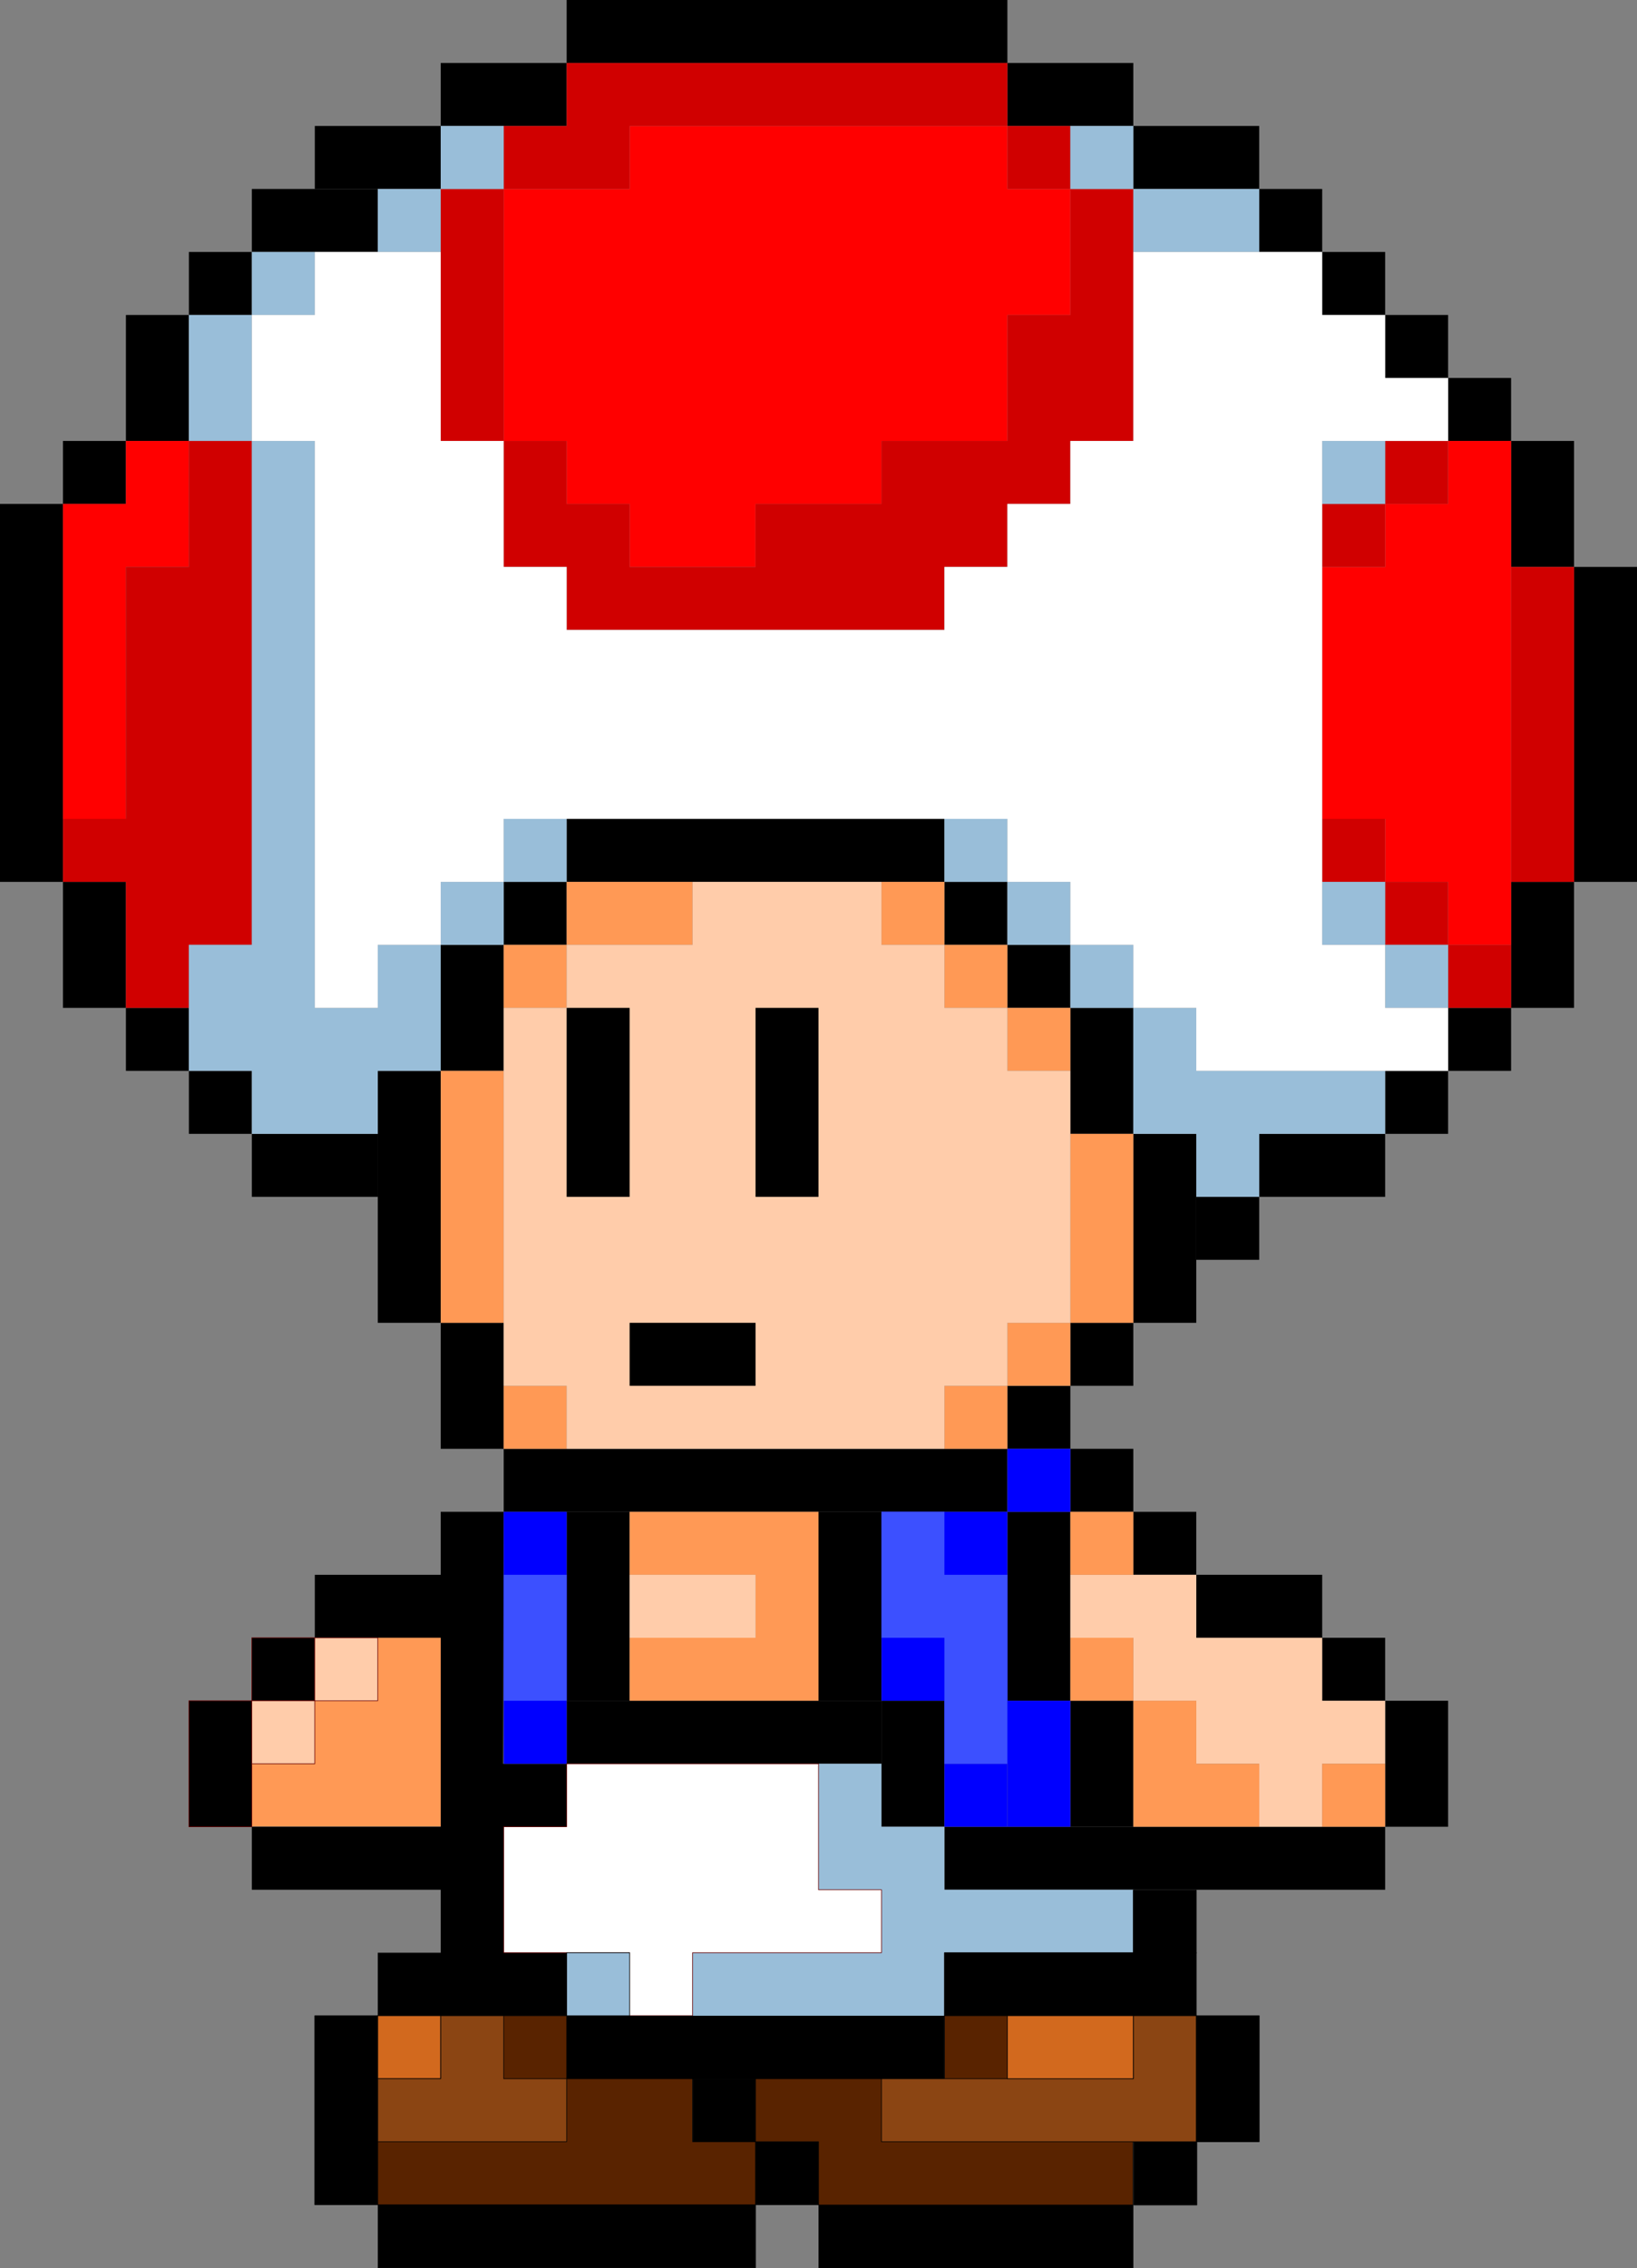
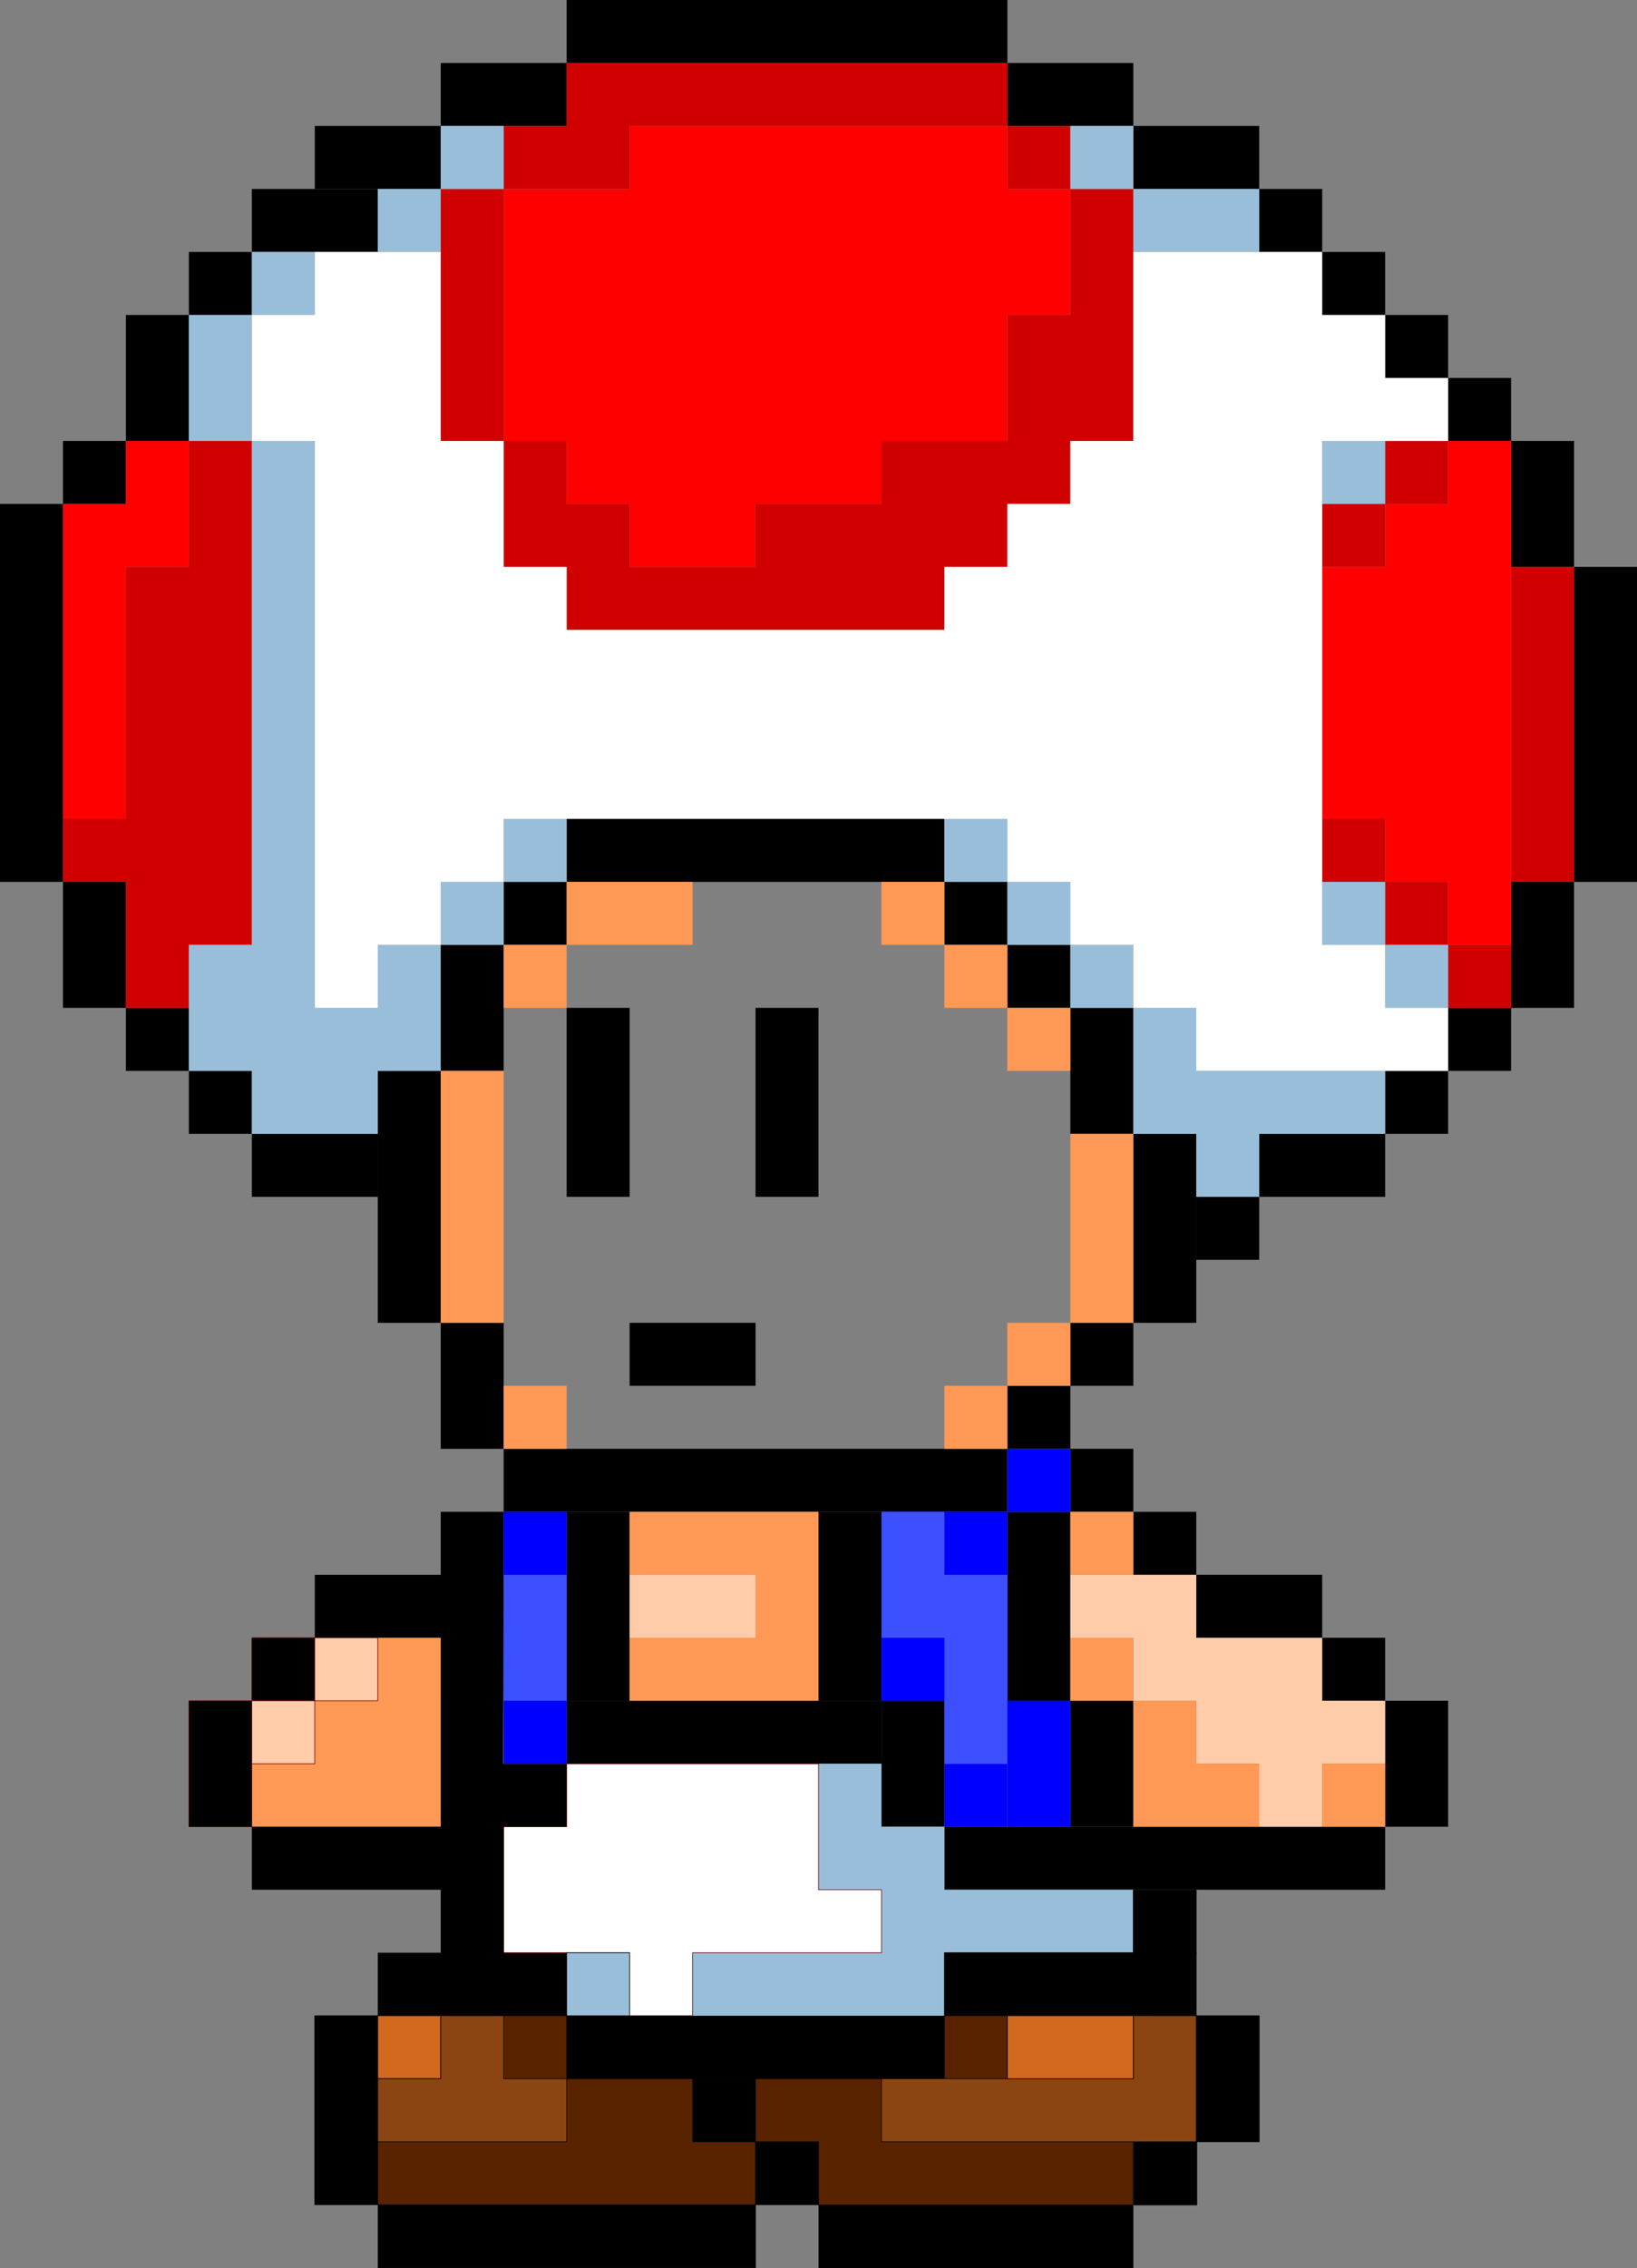
<svg xmlns="http://www.w3.org/2000/svg" xmlns:ns1="http://sodipodi.sourceforge.net/DTD/sodipodi-0.dtd" xmlns:ns2="http://www.inkscape.org/namespaces/inkscape" xmlns:xlink="http://www.w3.org/1999/xlink" width="260" height="360.1" viewBox="0 0 260 360.1" version="1.1" id="svg8" ns1:docname="MNZaOndT75v.svg" ns2:version="1.3 (0e150ed, 2023-07-21)">
  <rect x="0" y="0" width="260" height="360.1" fill="#808080" stroke="none" />
  <ns1:namedview id="namedview1" pagecolor="#ffffff" bordercolor="#666666" borderopacity="1.0" ns2:showpageshadow="2" ns2:pageopacity="0.0" ns2:pagecheckerboard="0" ns2:deskcolor="#d1d1d1" ns2:zoom="0.95072157" ns2:cx="130.42725" ns2:cy="180.3893" ns2:window-width="736" ns2:window-height="480" ns2:window-x="0" ns2:window-y="25" ns2:window-maximized="0" ns2:current-layer="svg8" />
  <defs id="defs2">
    <linearGradient id="linearGradient2037">
      <stop style="stop-color:#ffffff;stop-opacity:1;" offset="0" id="stop2033" />
      <stop style="stop-color:#e3e3ff;stop-opacity:1" offset="1" id="stop2035" />
    </linearGradient>
    <linearGradient id="linearGradient2935">
      <stop style="stop-color:#f61717;stop-opacity:1;" offset="0" id="stop2931" />
      <stop style="stop-color:#fa7b7b;stop-opacity:1" offset="0.5" id="stop2939" />
      <stop style="stop-color:#f61717;stop-opacity:1" offset="1" id="stop2933" />
    </linearGradient>
    <linearGradient id="linearGradient1678">
      <stop style="stop-color:#ffe680;stop-opacity:1" offset="0" id="stop1670" />
      <stop style="stop-color:#ffcc00;stop-opacity:1" offset="0.282" id="stop1672" />
      <stop style="stop-color:#ffcc00;stop-opacity:1" offset="0.857" id="stop1674" />
      <stop style="stop-color:#c87137;stop-opacity:1" offset="1" id="stop1676" />
    </linearGradient>
    <linearGradient id="linearGradient1751">
      <stop style="stop-color:#ffe680;stop-opacity:1" offset="0" id="stop1743" />
      <stop style="stop-color:#ffcc00;stop-opacity:1" offset="0.237" id="stop1745" />
      <stop style="stop-color:#ffcc00;stop-opacity:1" offset="0.812" id="stop1747" />
      <stop style="stop-color:#c87137;stop-opacity:1" offset="1" id="stop1749" />
    </linearGradient>
    <linearGradient id="linearGradient1321-3">
      <stop style="stop-color:#b30dec;stop-opacity:1" offset="0" id="stop1317" />
      <stop style="stop-color:#b30dec;stop-opacity:1" offset="0.32" id="stop1330" />
      <stop style="stop-color:#fda500;stop-opacity:1" offset="0.332" id="stop1332" />
      <stop style="stop-color:#fda500;stop-opacity:1" offset="0.672" id="stop1334" />
      <stop style="stop-color:#ffdf08;stop-opacity:1" offset="0.687" id="stop1336" />
      <stop style="stop-color:#ffdf08;stop-opacity:1" offset="1" id="stop1319" />
    </linearGradient>
    <linearGradient id="linearGradient1112-9">
      <stop style="stop-color:#ffe680;stop-opacity:1" offset="0" id="stop1359" />
      <stop style="stop-color:#ffcc00;stop-opacity:1" offset="0.305" id="stop1364" />
      <stop style="stop-color:#ffcc00;stop-opacity:1" offset="0.742" id="stop1366" />
      <stop style="stop-color:#c87137;stop-opacity:1" offset="1" id="stop1361" />
    </linearGradient>
    <linearGradient id="linearGradient1289-0">
      <stop style="stop-color:#b8b8b8;stop-opacity:1" offset="0" id="stop1285" />
      <stop style="stop-color:#ffffff;stop-opacity:1" offset="0.245" id="stop1298" />
      <stop style="stop-color:#ffffff;stop-opacity:1" offset="1" id="stop1287" />
    </linearGradient>
    <linearGradient id="linearGradient1112-9-2">
      <stop style="stop-color:#b2bfd1;stop-opacity:1" offset="0" id="stop1108" />
      <stop style="stop-color:#ebeef3;stop-opacity:1" offset="1" id="stop1110" />
    </linearGradient>
    <linearGradient xlink:href="#linearGradient1112-9-2" id="linearGradient1114" x1="131.522" y1="362.039" x2="305.47" y2="115.966" gradientUnits="userSpaceOnUse" gradientTransform="translate(-24,6)" />
    <linearGradient xlink:href="#linearGradient1289-0" id="linearGradient1291" x1="728.22" y1="552.65" x2="728.589" y2="589.058" gradientUnits="userSpaceOnUse" spreadMethod="reflect" />
    <linearGradient xlink:href="#linearGradient1289-0" id="linearGradient1342" gradientUnits="userSpaceOnUse" x1="728.22" y1="552.65" x2="728.589" y2="589.058" spreadMethod="reflect" />
    <linearGradient xlink:href="#linearGradient1112-9" id="linearGradient1436" gradientUnits="userSpaceOnUse" x1="745.25" y1="599.5" x2="745" y2="618.25" gradientTransform="translate(72)" />
    <linearGradient xlink:href="#linearGradient1112-9" id="linearGradient1587" gradientUnits="userSpaceOnUse" gradientTransform="translate(72)" x1="745.25" y1="599.5" x2="745" y2="618.25" />
    <linearGradient xlink:href="#linearGradient1321-3" id="linearGradient1323" x1="199.317" y1="162.241" x2="199.537" y2="209.856" gradientUnits="userSpaceOnUse" />
    <linearGradient xlink:href="#linearGradient1321-3" id="linearGradient1351" x1="92.457" y1="163.658" x2="93.362" y2="208.277" gradientUnits="userSpaceOnUse" />
    <linearGradient xlink:href="#linearGradient1321-3" id="linearGradient1359" x1="128.739" y1="163.355" x2="128.924" y2="207.816" gradientUnits="userSpaceOnUse" />
    <linearGradient xlink:href="#linearGradient1321-3" id="linearGradient1369" x1="159.941" y1="164.127" x2="159.941" y2="207.829" gradientUnits="userSpaceOnUse" />
    <linearGradient xlink:href="#linearGradient1321-3" id="linearGradient1377" x1="235.896" y1="162.496" x2="236.74" y2="209.638" gradientUnits="userSpaceOnUse" />
    <linearGradient xlink:href="#linearGradient1321-3" id="linearGradient1385" x1="257.156" y1="165.018" x2="257.156" y2="207.829" gradientUnits="userSpaceOnUse" />
    <linearGradient xlink:href="#linearGradient1321-3" id="linearGradient1393" x1="93.77" y1="223.583" x2="93.879" y2="268.202" gradientUnits="userSpaceOnUse" />
    <linearGradient xlink:href="#linearGradient1321-3" id="linearGradient1401" x1="132.953" y1="224.036" x2="133.111" y2="266.605" gradientUnits="userSpaceOnUse" />
    <linearGradient xlink:href="#linearGradient1321-3" id="linearGradient1409" x1="161.34" y1="223.502" x2="161.09" y2="267.491" gradientUnits="userSpaceOnUse" />
    <linearGradient xlink:href="#linearGradient1751" id="linearGradient1654" x1="416.764" y1="354.073" x2="417.077" y2="413.044" gradientUnits="userSpaceOnUse" gradientTransform="matrix(1.161,0,0,1.161,-70.174,-61.624)" />
    <linearGradient xlink:href="#linearGradient1678" id="linearGradient1668" x1="239.887" y1="353.165" x2="239.921" y2="400.188" gradientUnits="userSpaceOnUse" gradientTransform="matrix(1.116,0,0,0.863,-3.039,-11.824)" />
    <linearGradient xlink:href="#linearGradient1678" id="linearGradient2121" gradientUnits="userSpaceOnUse" gradientTransform="matrix(1.116,0,0,0.863,358.961,-225.824)" x1="239.887" y1="353.165" x2="239.921" y2="400.188" />
    <linearGradient xlink:href="#linearGradient2935" id="linearGradient2937" x1="93.441" y1="393.307" x2="446.467" y2="612.781" gradientUnits="userSpaceOnUse" />
    <linearGradient xlink:href="#linearGradient2935" id="linearGradient3025" gradientUnits="userSpaceOnUse" x1="93.441" y1="393.307" x2="446.467" y2="612.781" />
    <radialGradient xlink:href="#linearGradient2037" id="radialGradient2041" cx="582.837" cy="255.569" fx="582.837" fy="255.569" r="154.978" gradientTransform="matrix(0.868,-0.487,0.417,0.718,-35.55,334.162)" gradientUnits="userSpaceOnUse" />
    <radialGradient xlink:href="#linearGradient2037" id="radialGradient9314-6" cx="491" cy="482.862" fx="491" fy="482.862" r="75.024" gradientTransform="matrix(1.001,0,0,0.693,-0.576,156.156)" gradientUnits="userSpaceOnUse" />
    <linearGradient xlink:href="#linearGradient1678" id="linearGradient2061" gradientUnits="userSpaceOnUse" gradientTransform="matrix(0.592,0,0,0.386,324.911,299.508)" x1="239.887" y1="353.165" x2="239.921" y2="400.188" />
    <radialGradient xlink:href="#linearGradient2037" id="radialGradient2092" gradientUnits="userSpaceOnUse" gradientTransform="matrix(-1.001,0,0,0.693,902.735,-69.844)" cx="491" cy="482.862" fx="491" fy="482.862" r="75.024" />
    <linearGradient xlink:href="#linearGradient1678" id="linearGradient2090" gradientUnits="userSpaceOnUse" gradientTransform="matrix(0.592,0,0,0.386,-577.247,73.508)" x1="239.887" y1="353.165" x2="239.921" y2="400.188" />
    <radialGradient xlink:href="#linearGradient2037" id="radialGradient8086" gradientUnits="userSpaceOnUse" gradientTransform="matrix(1.001,0,0,0.693,-128.711,-251.873)" cx="491" cy="482.862" fx="491" fy="482.862" r="75.024" />
    <linearGradient xlink:href="#linearGradient1289-0" id="linearGradient18586" gradientUnits="userSpaceOnUse" x1="728.22" y1="552.65" x2="728.589" y2="589.058" spreadMethod="reflect" />
  </defs>
  <g id="layer1" transform="translate(-485,-165)">
    <g id="layer14" style="display:inline;opacity:1">
      <rect style="fill:#000000;fill-opacity:1;stroke:none;stroke-width:0;stroke-linecap:round;stroke-linejoin:round;stroke-miterlimit:4;stroke-dasharray:none;paint-order:markers fill stroke" id="rect2732" width="70" height="10" x="575" y="165" />
      <rect style="fill:#000000;fill-opacity:1;stroke:none;stroke-width:0;stroke-linecap:round;stroke-linejoin:round;stroke-miterlimit:4;stroke-dasharray:none;paint-order:markers fill stroke" id="rect2734" width="20" height="10" x="645" y="175" />
      <rect style="fill:#000000;fill-opacity:1;stroke:none;stroke-width:0;stroke-linecap:round;stroke-linejoin:round;stroke-miterlimit:4;stroke-dasharray:none;paint-order:markers fill stroke" id="rect2736" width="20" height="10" x="555" y="175" />
      <rect style="fill:#000000;fill-opacity:1;stroke:none;stroke-width:0;stroke-linecap:round;stroke-linejoin:round;stroke-miterlimit:4;stroke-dasharray:none;paint-order:markers fill stroke" id="rect2738" width="20" height="10" x="665" y="185" />
      <rect style="fill:#000000;fill-opacity:1;stroke:none;stroke-width:0;stroke-linecap:round;stroke-linejoin:round;stroke-miterlimit:4;stroke-dasharray:none;paint-order:markers fill stroke" id="rect2740" width="10" height="10" x="685" y="195" />
      <rect style="fill:#000000;fill-opacity:1;stroke:none;stroke-width:0;stroke-linecap:round;stroke-linejoin:round;stroke-miterlimit:4;stroke-dasharray:none;paint-order:markers fill stroke" id="rect2742" width="20" height="10" x="535" y="185" />
      <rect style="fill:#000000;fill-opacity:1;stroke:none;stroke-width:0;stroke-linecap:round;stroke-linejoin:round;stroke-miterlimit:4;stroke-dasharray:none;paint-order:markers fill stroke" id="rect2745" width="20" height="10" x="525" y="195" />
      <rect style="fill:#000000;fill-opacity:1;stroke:none;stroke-width:0;stroke-linecap:round;stroke-linejoin:round;stroke-miterlimit:4;stroke-dasharray:none;paint-order:markers fill stroke" id="rect2747" width="10" height="10" x="515" y="205" />
      <rect style="fill:#000000;fill-opacity:1;stroke:none;stroke-width:0;stroke-linecap:round;stroke-linejoin:round;stroke-miterlimit:4;stroke-dasharray:none;paint-order:markers fill stroke" id="rect2749" width="10" height="20" x="505" y="215" />
      <rect style="fill:#000000;fill-opacity:1;stroke:none;stroke-width:0;stroke-linecap:round;stroke-linejoin:round;stroke-miterlimit:4;stroke-dasharray:none;paint-order:markers fill stroke" id="rect2751" width="10" height="10" x="495" y="235" />
      <rect style="fill:#000000;fill-opacity:1;stroke:none;stroke-width:0;stroke-linecap:round;stroke-linejoin:round;stroke-miterlimit:4;stroke-dasharray:none;paint-order:markers fill stroke" id="rect2753" width="10" height="60" x="485" y="245" />
      <rect style="fill:#000000;fill-opacity:1;stroke:none;stroke-width:0;stroke-linecap:round;stroke-linejoin:round;stroke-miterlimit:4;stroke-dasharray:none;paint-order:markers fill stroke" id="rect2755" width="10" height="20" x="495" y="305" />
      <rect style="fill:#000000;fill-opacity:1;stroke:none;stroke-width:0;stroke-linecap:round;stroke-linejoin:round;stroke-miterlimit:4;stroke-dasharray:none;paint-order:markers fill stroke" id="rect2757" width="10" height="10" x="505" y="325" />
      <rect style="fill:#000000;fill-opacity:1;stroke:none;stroke-width:0;stroke-linecap:round;stroke-linejoin:round;stroke-miterlimit:4;stroke-dasharray:none;paint-order:markers fill stroke" id="rect2759" width="10" height="10" x="515" y="335" />
      <rect style="fill:#000000;fill-opacity:1;stroke:none;stroke-width:0;stroke-linecap:round;stroke-linejoin:round;stroke-miterlimit:4;stroke-dasharray:none;paint-order:markers fill stroke" id="rect2761" width="20" height="10" x="525" y="345" />
      <rect style="fill:#000000;fill-opacity:1;stroke:none;stroke-width:0;stroke-linecap:round;stroke-linejoin:round;stroke-miterlimit:4;stroke-dasharray:none;paint-order:markers fill stroke" id="rect2764" width="10" height="40" x="545" y="335" />
      <rect style="fill:#000000;fill-opacity:1;stroke:none;stroke-width:0;stroke-linecap:round;stroke-linejoin:round;stroke-miterlimit:4;stroke-dasharray:none;paint-order:markers fill stroke" id="rect2766" width="10" height="20" x="555" y="315" />
      <rect style="fill:#000000;fill-opacity:1;stroke:none;stroke-width:0;stroke-linecap:round;stroke-linejoin:round;stroke-miterlimit:4;stroke-dasharray:none;paint-order:markers fill stroke" id="rect2768" width="10" height="10" x="565" y="305" />
      <rect style="fill:#000000;fill-opacity:1;stroke:none;stroke-width:0;stroke-linecap:round;stroke-linejoin:round;stroke-miterlimit:4;stroke-dasharray:none;paint-order:markers fill stroke" id="rect2770" width="10" height="20" x="555" y="375" />
      <rect style="fill:#000000;fill-opacity:1;stroke:none;stroke-width:0;stroke-linecap:round;stroke-linejoin:round;stroke-miterlimit:4;stroke-dasharray:none;paint-order:markers fill stroke" id="rect2772" width="60" height="10" x="575" y="295" />
      <rect style="fill:#000000;fill-opacity:1;stroke:none;stroke-width:0;stroke-linecap:round;stroke-linejoin:round;stroke-miterlimit:4;stroke-dasharray:none;paint-order:markers fill stroke" id="rect2774" width="10" height="10" x="635" y="305" />
      <rect style="fill:#000000;fill-opacity:1;stroke:none;stroke-width:0;stroke-linecap:round;stroke-linejoin:round;stroke-miterlimit:4;stroke-dasharray:none;paint-order:markers fill stroke" id="rect2776" width="10" height="10" x="645" y="315" />
      <rect style="fill:#000000;fill-opacity:1;stroke:none;stroke-width:0;stroke-linecap:round;stroke-linejoin:round;stroke-miterlimit:4;stroke-dasharray:none;paint-order:markers fill stroke" id="rect2778" width="10" height="20" x="655" y="325" />
      <rect style="fill:#000000;fill-opacity:1;stroke:none;stroke-width:0;stroke-linecap:round;stroke-linejoin:round;stroke-miterlimit:4;stroke-dasharray:none;paint-order:markers fill stroke" id="rect2780" width="10" height="30" x="665" y="345" />
      <rect style="fill:#000000;fill-opacity:1;stroke:none;stroke-width:0;stroke-linecap:round;stroke-linejoin:round;stroke-miterlimit:4;stroke-dasharray:none;paint-order:markers fill stroke" id="rect2782" width="10" height="10" x="675" y="355" />
      <rect style="fill:#000000;fill-opacity:1;stroke:none;stroke-width:0;stroke-linecap:round;stroke-linejoin:round;stroke-miterlimit:4;stroke-dasharray:none;paint-order:markers fill stroke" id="rect2784" width="10" height="10" x="695" y="205" />
      <rect style="fill:#000000;fill-opacity:1;stroke:none;stroke-width:0;stroke-linecap:round;stroke-linejoin:round;stroke-miterlimit:4;stroke-dasharray:none;paint-order:markers fill stroke" id="rect2786" width="10" height="10" x="705" y="215" />
      <rect style="fill:#000000;fill-opacity:1;stroke:none;stroke-width:0;stroke-linecap:round;stroke-linejoin:round;stroke-miterlimit:4;stroke-dasharray:none;paint-order:markers fill stroke" id="rect2788" width="10" height="10" x="715" y="225" />
      <rect style="fill:#000000;fill-opacity:1;stroke:none;stroke-width:0;stroke-linecap:round;stroke-linejoin:round;stroke-miterlimit:4;stroke-dasharray:none;paint-order:markers fill stroke" id="rect2790" width="10" height="20" x="725" y="235" />
      <rect style="fill:#000000;fill-opacity:1;stroke:none;stroke-width:0;stroke-linecap:round;stroke-linejoin:round;stroke-miterlimit:4;stroke-dasharray:none;paint-order:markers fill stroke" id="rect2792" width="10" height="50" x="735" y="255" />
      <rect style="fill:#000000;fill-opacity:1;stroke:none;stroke-width:0;stroke-linecap:round;stroke-linejoin:round;stroke-miterlimit:4;stroke-dasharray:none;paint-order:markers fill stroke" id="rect2794" width="10" height="20" x="725" y="305" />
      <rect style="fill:#000000;fill-opacity:1;stroke:none;stroke-width:0;stroke-linecap:round;stroke-linejoin:round;stroke-miterlimit:4;stroke-dasharray:none;paint-order:markers fill stroke" id="rect2796" width="10" height="10" x="715" y="325" />
      <rect style="fill:#000000;fill-opacity:1;stroke:none;stroke-width:0;stroke-linecap:round;stroke-linejoin:round;stroke-miterlimit:4;stroke-dasharray:none;paint-order:markers fill stroke" id="rect2798" width="10" height="10" x="705" y="335" />
      <rect style="fill:#000000;fill-opacity:1;stroke:none;stroke-width:0;stroke-linecap:round;stroke-linejoin:round;stroke-miterlimit:4;stroke-dasharray:none;paint-order:markers fill stroke" id="rect2800" width="20" height="10" x="685" y="345" />
      <rect style="fill:#000000;fill-opacity:1;stroke:none;stroke-width:0;stroke-linecap:round;stroke-linejoin:round;stroke-miterlimit:4;stroke-dasharray:none;paint-order:markers fill stroke" id="rect2802" width="10" height="10" x="655" y="375" />
      <rect style="fill:#000000;fill-opacity:1;stroke:none;stroke-width:0;stroke-linecap:round;stroke-linejoin:round;stroke-miterlimit:4;stroke-dasharray:none;paint-order:markers fill stroke" id="rect2804" width="10" height="10" x="645" y="385" />
      <rect style="fill:#000000;fill-opacity:1;stroke:none;stroke-width:0;stroke-linecap:round;stroke-linejoin:round;stroke-miterlimit:4;stroke-dasharray:none;paint-order:markers fill stroke" id="rect2806" width="80" height="10" x="565" y="395" />
      <rect style="fill:#000000;fill-opacity:1;stroke:none;stroke-width:0;stroke-linecap:round;stroke-linejoin:round;stroke-miterlimit:4;stroke-dasharray:none;paint-order:markers fill stroke" id="rect2808" width="10" height="10" x="655" y="395" />
      <rect style="fill:#000000;fill-opacity:1;stroke:none;stroke-width:0;stroke-linecap:round;stroke-linejoin:round;stroke-miterlimit:4;stroke-dasharray:none;paint-order:markers fill stroke" id="rect2810" width="10" height="10" x="665" y="405" />
      <rect style="fill:#000000;fill-opacity:1;stroke:none;stroke-width:0;stroke-linecap:round;stroke-linejoin:round;stroke-miterlimit:4;stroke-dasharray:none;paint-order:markers fill stroke" id="rect2812" width="20" height="10" x="675" y="415" />
      <rect style="fill:#000000;fill-opacity:1;stroke:none;stroke-width:0;stroke-linecap:round;stroke-linejoin:round;stroke-miterlimit:4;stroke-dasharray:none;paint-order:markers fill stroke" id="rect2814" width="10" height="10" x="695" y="425" />
      <rect style="fill:#000000;fill-opacity:1;stroke:none;stroke-width:0;stroke-linecap:round;stroke-linejoin:round;stroke-miterlimit:4;stroke-dasharray:none;paint-order:markers fill stroke" id="rect2816" width="10" height="20" x="705" y="435" />
      <rect style="fill:#000000;fill-opacity:1;stroke:none;stroke-width:0;stroke-linecap:round;stroke-linejoin:round;stroke-miterlimit:4;stroke-dasharray:none;paint-order:markers fill stroke" id="rect2818" width="10" height="30" x="645" y="405" />
      <rect style="fill:#000000;fill-opacity:1;stroke:none;stroke-width:0;stroke-linecap:round;stroke-linejoin:round;stroke-miterlimit:4;stroke-dasharray:none;paint-order:markers fill stroke" id="rect2820" width="10" height="20" x="655" y="435" />
      <rect style="fill:#000000;fill-opacity:1;stroke:none;stroke-width:0;stroke-linecap:round;stroke-linejoin:round;stroke-miterlimit:4;stroke-dasharray:none;paint-order:markers fill stroke" id="rect2822" width="70" height="10" x="635" y="455" />
      <rect style="fill:#000000;fill-opacity:1;stroke:none;stroke-width:0;stroke-linecap:round;stroke-linejoin:round;stroke-miterlimit:4;stroke-dasharray:none;paint-order:markers fill stroke" id="rect2824" width="10" height="30" x="615" y="405" />
      <rect style="fill:#000000;fill-opacity:1;stroke:none;stroke-width:0;stroke-linecap:round;stroke-linejoin:round;stroke-miterlimit:4;stroke-dasharray:none;paint-order:markers fill stroke" id="rect2826" width="10" height="20" x="625" y="435" />
      <rect style="fill:#000000;fill-opacity:1;stroke:none;stroke-width:0;stroke-linecap:round;stroke-linejoin:round;stroke-miterlimit:4;stroke-dasharray:none;paint-order:markers fill stroke" id="rect2828" width="10" height="30" x="575" y="405" />
      <rect style="fill:#000000;fill-opacity:1;stroke:none;stroke-width:0;stroke-linecap:round;stroke-linejoin:round;stroke-miterlimit:4;stroke-dasharray:none;paint-order:markers fill stroke" id="rect2830" width="50" height="10" x="575" y="435" />
      <path id="path3051" style="fill:#000000;fill-opacity:1;stroke:none;stroke-width:0;stroke-linecap:round;stroke-linejoin:round;stroke-miterlimit:4;stroke-dasharray:none;paint-order:markers fill stroke" d="m 555,405 v 10 h -20 v 10 h 20 l 9e-5,30 20,3e-5 L 575,445 l -10.088,3e-5 0.088,-40 z M 525,455 l -10e-5,10 h 30 v 10 h -10 v 10 h 30 v -10 h -10 l 9e-5,-20 z" />
      <path id="rect2844" style="fill:#ff0000;fill-opacity:1;stroke:none;stroke-width:0;stroke-linecap:round;stroke-linejoin:round;stroke-miterlimit:4;stroke-dasharray:none;paint-order:markers fill stroke" d="m 505,235 v 10 h -10 v 50 h 10 v -40 h 10 v -20 z" />
      <path id="rect2848" style="fill:#d00000;fill-opacity:1;stroke:none;stroke-width:0;stroke-linecap:round;stroke-linejoin:round;stroke-miterlimit:4;stroke-dasharray:none;paint-order:markers fill stroke" d="m 515,235 v 20 h -10 v 40 h -10 v 10 h 10 v 20 h 10 v -10 h 10 v -80 z" />
      <path id="rect2854" style="fill:#d00000;fill-opacity:1;stroke:none;stroke-width:0;stroke-linecap:round;stroke-linejoin:round;stroke-miterlimit:4;stroke-dasharray:none;paint-order:markers fill stroke" d="m 575,175 v 10 h -10 v 10 h 20 v -10 h 60 v -10 z" />
      <rect style="fill:#d00000;fill-opacity:1;stroke:none;stroke-width:0;stroke-linecap:round;stroke-linejoin:round;stroke-miterlimit:4;stroke-dasharray:none;paint-order:markers fill stroke" id="rect2856" width="10" height="10" x="645" y="185" />
      <rect style="fill:#d00000;fill-opacity:1;stroke:none;stroke-width:0;stroke-linecap:round;stroke-linejoin:round;stroke-miterlimit:4;stroke-dasharray:none;paint-order:markers fill stroke" id="rect2860" width="10" height="40" x="555" y="195" />
      <path id="rect2862" style="fill:#d00000;fill-opacity:1;stroke:none;stroke-width:0;stroke-linecap:round;stroke-linejoin:round;stroke-miterlimit:4;stroke-dasharray:none;paint-order:markers fill stroke" d="m 655,195 v 20 h -10 v 20 h -20 v 10 h -20 v 10 h -20 v -10 h -10 v -10 h -10 v 20 h 10 v 10 h 60 v -10 h 10 v -10 h 10 v -10 h 10 v -20 -20 z" />
      <path id="rect2876" style="fill:#ff0000;fill-opacity:1;stroke:none;stroke-width:0;stroke-linecap:round;stroke-linejoin:round;stroke-miterlimit:4;stroke-dasharray:none;paint-order:markers fill stroke" d="m 585,185 v 10 h -20 v 40 h 10 v 10 h 10 v 10 h 20 v -10 h 20 v -10 h 20 v -20 h 10 v -20 h -10 v -10 z" />
      <rect style="fill:#d00000;fill-opacity:1;stroke:none;stroke-width:0;stroke-linecap:round;stroke-linejoin:round;stroke-miterlimit:4;stroke-dasharray:none;paint-order:markers fill stroke" id="rect2886" width="10" height="50" x="725" y="255" />
      <rect style="fill:#d00000;fill-opacity:1;stroke:none;stroke-width:0;stroke-linecap:round;stroke-linejoin:round;stroke-miterlimit:4;stroke-dasharray:none;paint-order:markers fill stroke" id="rect2888" width="10" height="10" x="705" y="235" />
      <rect style="fill:#d00000;fill-opacity:1;stroke:none;stroke-width:0;stroke-linecap:round;stroke-linejoin:round;stroke-miterlimit:4;stroke-dasharray:none;paint-order:markers fill stroke" id="rect2890" width="10" height="10" x="695" y="245" />
      <rect style="fill:#d00000;fill-opacity:1;stroke:none;stroke-width:0;stroke-linecap:round;stroke-linejoin:round;stroke-miterlimit:4;stroke-dasharray:none;paint-order:markers fill stroke" id="rect2892" width="10" height="10" x="715" y="315" />
      <rect style="fill:#d00000;fill-opacity:1;stroke:none;stroke-width:0;stroke-linecap:round;stroke-linejoin:round;stroke-miterlimit:4;stroke-dasharray:none;paint-order:markers fill stroke" id="rect2894" width="10" height="10" x="705" y="305" />
      <rect style="fill:#d00000;fill-opacity:1;stroke:none;stroke-width:0;stroke-linecap:round;stroke-linejoin:round;stroke-miterlimit:4;stroke-dasharray:none;paint-order:markers fill stroke" id="rect2896" width="10" height="10" x="695" y="295" />
      <path id="rect2898" style="fill:#ff0000;fill-opacity:1;stroke:none;stroke-width:0;stroke-linecap:round;stroke-linejoin:round;stroke-miterlimit:4;stroke-dasharray:none;paint-order:markers fill stroke" d="m 715,235 v 10 h -10 v 10 h -10 v 40 h 10 v 10 h 10 v 10 h 10 v -80 z" />
      <rect style="fill:#99bed9;fill-opacity:1;stroke:none;stroke-width:0;stroke-linecap:round;stroke-linejoin:round;stroke-miterlimit:4;stroke-dasharray:none;paint-order:markers fill stroke" id="rect2904" width="10" height="10" x="655" y="185" />
      <rect style="fill:#99bed9;fill-opacity:1;stroke:none;stroke-width:0;stroke-linecap:round;stroke-linejoin:round;stroke-miterlimit:4;stroke-dasharray:none;paint-order:markers fill stroke" id="rect2906" width="20" height="10" x="665" y="195" />
      <rect style="fill:#99bed9;fill-opacity:1;stroke:none;stroke-width:0;stroke-linecap:round;stroke-linejoin:round;stroke-miterlimit:4;stroke-dasharray:none;paint-order:markers fill stroke" id="rect2908" width="10" height="10" x="695" y="235" />
      <rect style="fill:#99bed9;fill-opacity:1;stroke:none;stroke-width:0;stroke-linecap:round;stroke-linejoin:round;stroke-miterlimit:4;stroke-dasharray:none;paint-order:markers fill stroke" id="rect2910" width="10" height="10" x="695" y="305" />
      <rect style="fill:#99bed9;fill-opacity:1;stroke:none;stroke-width:0;stroke-linecap:round;stroke-linejoin:round;stroke-miterlimit:4;stroke-dasharray:none;paint-order:markers fill stroke" id="rect2912" width="10" height="10" x="705" y="315" />
      <path id="rect2914" style="fill:#99bed9;fill-opacity:1;stroke:none;stroke-width:0;stroke-linecap:round;stroke-linejoin:round;stroke-miterlimit:4;stroke-dasharray:none;paint-order:markers fill stroke" d="m 665,325 v 10 10 h 10 v 10 h 10 v -10 h 20 v -10 h -30 v -10 z" />
      <rect style="fill:#99bed9;fill-opacity:1;stroke:none;stroke-width:0;stroke-linecap:round;stroke-linejoin:round;stroke-miterlimit:4;stroke-dasharray:none;paint-order:markers fill stroke" id="rect2920" width="10" height="10" x="655" y="315" />
      <rect style="fill:#99bed9;fill-opacity:1;stroke:none;stroke-width:0;stroke-linecap:round;stroke-linejoin:round;stroke-miterlimit:4;stroke-dasharray:none;paint-order:markers fill stroke" id="rect2922" width="10" height="10" x="645" y="305" />
      <rect style="fill:#99bed9;fill-opacity:1;stroke:none;stroke-width:0;stroke-linecap:round;stroke-linejoin:round;stroke-miterlimit:4;stroke-dasharray:none;paint-order:markers fill stroke" id="rect2924" width="10" height="10" x="635" y="295" />
      <rect style="fill:#99bed9;fill-opacity:1;stroke:none;stroke-width:0;stroke-linecap:round;stroke-linejoin:round;stroke-miterlimit:4;stroke-dasharray:none;paint-order:markers fill stroke" id="rect2926" width="10" height="10" x="555" y="185" />
      <rect style="fill:#99bed9;fill-opacity:1;stroke:none;stroke-width:0;stroke-linecap:round;stroke-linejoin:round;stroke-miterlimit:4;stroke-dasharray:none;paint-order:markers fill stroke" id="rect2928" width="10" height="10" x="545" y="195" />
      <rect style="fill:#99bed9;fill-opacity:1;stroke:none;stroke-width:0;stroke-linecap:round;stroke-linejoin:round;stroke-miterlimit:4;stroke-dasharray:none;paint-order:markers fill stroke" id="rect2930" width="10" height="10" x="525" y="205" />
      <rect style="fill:#99bed9;fill-opacity:1;stroke:none;stroke-width:0;stroke-linecap:round;stroke-linejoin:round;stroke-miterlimit:4;stroke-dasharray:none;paint-order:markers fill stroke" id="rect2932" width="10" height="20" x="515" y="215" />
      <path id="rect2934" style="fill:#99bed9;fill-opacity:1;stroke:none;stroke-width:0;stroke-linecap:round;stroke-linejoin:round;stroke-miterlimit:4;stroke-dasharray:none;paint-order:markers fill stroke" d="m 525,235 v 80 h -10 v 20 h 10 v 10 h 10 10 v -10 h 10 v -20 h -10 v 10 h -10 v -90 z" />
      <rect style="fill:#99bed9;fill-opacity:1;stroke:none;stroke-width:0;stroke-linecap:round;stroke-linejoin:round;stroke-miterlimit:4;stroke-dasharray:none;paint-order:markers fill stroke" id="rect2944" width="10" height="10" x="555" y="305" />
      <rect style="fill:#99bed9;fill-opacity:1;stroke:none;stroke-width:0;stroke-linecap:round;stroke-linejoin:round;stroke-miterlimit:4;stroke-dasharray:none;paint-order:markers fill stroke" id="rect2946" width="10" height="10" x="565" y="295" />
      <path id="rect2948" style="fill:#ffffff;fill-opacity:1;stroke:none;stroke-width:0;stroke-linecap:round;stroke-linejoin:round;stroke-miterlimit:4;stroke-dasharray:none;paint-order:markers fill stroke" d="m 535,205 v 10 h -10 v 20 h 10 v 80 10 h 10 v -10 h 10 v -10 h 10 v -10 h 10 60 10 v 10 h 10 v 10 h 10 v 10 h 10 v 10 h 40 v -10 h -10 v -10 h -10 v -80 h 10 10 v -10 h -10 v -10 h -10 v -10 h -30 v 30 h -10 v 10 h -10 v 10 h -10 v 10 h -60 v -10 h -10 v -20 h -10 v -30 z" />
      <rect style="fill:#ff9955;fill-opacity:1;stroke:none;stroke-width:0;stroke-linecap:round;stroke-linejoin:round;stroke-miterlimit:4;stroke-dasharray:none;paint-order:markers fill stroke" id="rect2987" width="20" height="10" x="575" y="305" />
      <rect style="fill:#ff9955;fill-opacity:1;stroke:none;stroke-width:0;stroke-linecap:round;stroke-linejoin:round;stroke-miterlimit:4;stroke-dasharray:none;paint-order:markers fill stroke" id="rect2989" width="10" height="10" x="565" y="315" />
      <rect style="fill:#ff9955;fill-opacity:1;stroke:none;stroke-width:0;stroke-linecap:round;stroke-linejoin:round;stroke-miterlimit:4;stroke-dasharray:none;paint-order:markers fill stroke" id="rect2991" width="10" height="40" x="555" y="335" />
      <rect style="fill:#ff9955;fill-opacity:1;stroke:none;stroke-width:0;stroke-linecap:round;stroke-linejoin:round;stroke-miterlimit:4;stroke-dasharray:none;paint-order:markers fill stroke" id="rect2993" width="10" height="10" x="565" y="385" />
      <rect style="fill:#ff9955;fill-opacity:1;stroke:none;stroke-width:0;stroke-linecap:round;stroke-linejoin:round;stroke-miterlimit:4;stroke-dasharray:none;paint-order:markers fill stroke" id="rect2995" width="10" height="10" x="625" y="305" />
      <rect style="fill:#ff9955;fill-opacity:1;stroke:none;stroke-width:0;stroke-linecap:round;stroke-linejoin:round;stroke-miterlimit:4;stroke-dasharray:none;paint-order:markers fill stroke" id="rect2997" width="10" height="10" x="635" y="315" />
      <rect style="fill:#ff9955;fill-opacity:1;stroke:none;stroke-width:0;stroke-linecap:round;stroke-linejoin:round;stroke-miterlimit:4;stroke-dasharray:none;paint-order:markers fill stroke" id="rect2999" width="10" height="10" x="645" y="325" />
      <rect style="fill:#ff9955;fill-opacity:1;stroke:none;stroke-width:0;stroke-linecap:round;stroke-linejoin:round;stroke-miterlimit:4;stroke-dasharray:none;paint-order:markers fill stroke" id="rect3001" width="10" height="30" x="655" y="345" />
      <rect style="fill:#ff9955;fill-opacity:1;stroke:none;stroke-width:0;stroke-linecap:round;stroke-linejoin:round;stroke-miterlimit:4;stroke-dasharray:none;paint-order:markers fill stroke" id="rect3003" width="10" height="10" x="645" y="375" />
      <rect style="fill:#ff9955;fill-opacity:1;stroke:none;stroke-width:0;stroke-linecap:round;stroke-linejoin:round;stroke-miterlimit:4;stroke-dasharray:none;paint-order:markers fill stroke" id="rect3005" width="10" height="10" x="635" y="385" />
-       <path id="rect3007" style="fill:#ffccaa;fill-opacity:1;stroke:none;stroke-width:0;stroke-linecap:round;stroke-linejoin:round;stroke-miterlimit:4;stroke-dasharray:none;paint-order:markers fill stroke" d="m 595,305 v 10 h -20 v 10 h -10 v 60 h 10 v 10 h 60 v -10 h 10 v -10 h 10 v -40 h -10 v -10 h -10 v -10 h -10 v -10 z" />
      <path id="rect3018" style="fill:#ff9955;fill-opacity:1;stroke:none;stroke-width:0;stroke-linecap:round;stroke-linejoin:round;stroke-miterlimit:4;stroke-dasharray:none;paint-order:markers fill stroke" d="m 585,405 v 10 h 20 v 10 h -20 v 10 h 30 v -10 -10 -10 z" />
      <rect style="fill:#ffccaa;fill-opacity:1;stroke:none;stroke-width:0;stroke-linecap:round;stroke-linejoin:round;stroke-miterlimit:4;stroke-dasharray:none;paint-order:markers fill stroke" id="rect3025" width="20" height="10" x="585" y="415" />
      <path id="rect3031" style="fill:#ffccaa;fill-opacity:1;stroke:none;stroke-width:0;stroke-linecap:round;stroke-linejoin:round;stroke-miterlimit:4;stroke-dasharray:none;paint-order:markers fill stroke" d="m 655,415 v 10 h 10 v 10 h 10 v 10 h 10 v 10 h 10 v -10 h 10 v -10 h -10 v -10 h -20 v -10 z" />
      <rect style="fill:#ff9955;fill-opacity:1;stroke:none;stroke-width:0;stroke-linecap:round;stroke-linejoin:round;stroke-miterlimit:4;stroke-dasharray:none;paint-order:markers fill stroke" id="rect3040" width="10" height="10" x="655" y="405" />
      <rect style="fill:#ff9955;fill-opacity:1;stroke:none;stroke-width:0;stroke-linecap:round;stroke-linejoin:round;stroke-miterlimit:4;stroke-dasharray:none;paint-order:markers fill stroke" id="rect3042" width="10" height="10" x="655" y="425" />
      <path id="rect3044" style="fill:#ff9955;fill-opacity:1;stroke:none;stroke-width:0;stroke-linecap:round;stroke-linejoin:round;stroke-miterlimit:4;stroke-dasharray:none;paint-order:markers fill stroke" d="m 665,435 v 20 h 10 10 v -10 h -10 v -10 z" />
      <rect style="fill:#ff9955;fill-opacity:1;stroke:none;stroke-width:0;stroke-linecap:round;stroke-linejoin:round;stroke-miterlimit:4;stroke-dasharray:none;paint-order:markers fill stroke" id="rect3048" width="10" height="10" x="695" y="445" />
      <path id="path3056" style="fill:#ff9955;fill-opacity:1;stroke:none;stroke-width:0;stroke-linecap:round;stroke-linejoin:round;stroke-miterlimit:4;stroke-dasharray:none;paint-order:markers fill stroke" d="m 545,425 v 10 h -20 v 19.949 h 30 V 435 425 Z" />
      <path id="rect3058" style="fill:#0000ff;fill-opacity:1;stroke:none;stroke-width:0;stroke-linecap:round;stroke-linejoin:round;stroke-miterlimit:4;stroke-dasharray:none;paint-order:markers fill stroke" d="m 565,405 v 10 20 10 h 10 v -10 -20 -10 z" />
      <rect style="fill:#0000ff;fill-opacity:1;stroke:none;stroke-width:0;stroke-linecap:round;stroke-linejoin:round;stroke-miterlimit:4;stroke-dasharray:none;paint-order:markers fill stroke" id="rect3062" width="10" height="10" x="645" y="395" />
      <path id="rect3064" style="fill:#0000ff;fill-opacity:1;stroke:none;stroke-width:0;stroke-linecap:round;stroke-linejoin:round;stroke-miterlimit:4;stroke-dasharray:none;paint-order:markers fill stroke" d="m 625,405 v 20 10 h 10 v 10 h 10 v 10 h 10 v -20 h -10 v -20 -10 h -10 z" />
      <rect style="fill:#0000ff;fill-opacity:1;stroke:none;stroke-width:0;stroke-linecap:round;stroke-linejoin:round;stroke-miterlimit:4;stroke-dasharray:none;paint-order:markers fill stroke" id="rect3068" width="10" height="10" x="635" y="445" />
      <path id="path3036" style="fill:#99bed9;fill-opacity:1;stroke:none;stroke-width:0;stroke-linecap:round;stroke-linejoin:round;stroke-miterlimit:4;stroke-dasharray:none;paint-order:markers fill stroke" d="m 615,445 v 20 h 10 v 10 h -30 v 10.051 h 39.949 V 475 l 30.051,-10e-6 v -10 L 635,465 v -10 h -10 v -10 z" />
      <rect style="fill:#000000;fill-opacity:1;stroke:#660000;stroke-width:0.1;stroke-linecap:round;stroke-linejoin:round;paint-order:stroke fill markers" id="rect1" width="10" height="10" x="525" y="425" />
      <rect style="fill:#000000;fill-opacity:1;stroke:#660000;stroke-width:0.1;stroke-linecap:round;stroke-linejoin:round;paint-order:stroke fill markers" id="rect2" width="10" height="20" x="515" y="435" />
      <rect style="fill:#ffccaa;fill-opacity:1;stroke:#660000;stroke-width:0.1;stroke-linecap:round;stroke-linejoin:round;paint-order:stroke fill markers" id="rect6" width="10" height="10" x="535" y="425" />
      <path id="rect7" style="fill:#ffffff;fill-opacity:1;stroke:#660000;stroke-width:0.1;stroke-linecap:round;stroke-linejoin:round;paint-order:stroke fill markers" d="m 575,445 v 10 h -10 v 10 10 h 20 v 10 h 10 v -10 h 30 v -10 h -10 v -20 z" />
      <rect style="fill:#ffccaa;fill-opacity:1;stroke:#660000;stroke-width:0.1;stroke-linecap:round;stroke-linejoin:round;paint-order:stroke fill markers" id="rect8" width="10" height="10" x="525" y="435" />
      <path id="path1" style="fill:#3c50ff;fill-opacity:1;stroke:none;stroke-width:0;stroke-linecap:round;stroke-linejoin:round;stroke-miterlimit:4;stroke-dasharray:none;paint-order:markers fill stroke" d="m 625,405 v 20 h 10 v 20 h 10 v -30 h -10 v -10 z" />
      <rect style="fill:#3c50ff;fill-opacity:1;stroke:none;stroke-width:0;stroke-linecap:round;stroke-linejoin:round;stroke-miterlimit:4;stroke-dasharray:none;paint-order:markers fill stroke" id="rect3" width="10" height="20" x="565" y="415" />
      <rect style="fill:#000000;fill-opacity:1;stroke:#000000;stroke-width:0.1;stroke-linecap:round;stroke-linejoin:round;paint-order:stroke fill markers" id="rect9" width="10" height="30" x="535" y="485" />
      <rect style="fill:#000000;fill-opacity:1;stroke:#000000;stroke-width:0.1;stroke-linecap:round;stroke-linejoin:round;paint-order:stroke fill markers" id="rect10" width="59.95" height="10" x="545.05" y="515" />
      <rect style="display:inline;fill:#000000;fill-opacity:1;stroke:#000000;stroke-width:0.1;stroke-linecap:round;stroke-linejoin:round;paint-order:stroke fill markers" id="rect10-4" width="59.95" height="10" x="575" y="485.05" />
      <rect style="fill:#000000;fill-opacity:1;stroke:#000000;stroke-width:0.1;stroke-linecap:round;stroke-linejoin:round;paint-order:stroke fill markers" id="rect11" width="10" height="10" x="605" y="505" />
    </g>
    <rect style="display:inline;fill:#000000;fill-opacity:1;stroke:none;stroke-width:0;stroke-linecap:round;stroke-linejoin:round;stroke-miterlimit:4;stroke-dasharray:none;paint-order:markers fill stroke" id="rect3221" width="20" height="10" x="585" y="375" />
    <g id="yeux" class="eyes" style="display:inline" transform="translate(-3,4)">
      <rect style="fill:#000000;fill-opacity:1;stroke:none;stroke-width:0;stroke-linecap:round;stroke-linejoin:round;stroke-miterlimit:4;stroke-dasharray:none;paint-order:markers fill stroke" id="rect3217" width="10" height="30" x="578" y="321" />
      <rect style="fill:#000000;fill-opacity:1;stroke:none;stroke-width:0;stroke-linecap:round;stroke-linejoin:round;stroke-miterlimit:4;stroke-dasharray:none;paint-order:markers fill stroke" id="rect3219" width="10" height="30" x="608" y="321" />
    </g>
    <g id="g8037-3" transform="matrix(0,1.875,-1.875,0,1697.25,-1206.877)" style="display:none;opacity:1;stroke-width:1.067">
      <rect style="fill:#000000;stroke-width:4.525;stroke-linecap:round;stroke-linejoin:round" id="rect8023-7" width="10.667" height="5.333" x="897" y="502.533" />
      <rect style="display:inline;fill:#000000;stroke-width:4.525;stroke-linecap:round;stroke-linejoin:round" id="rect8023-7-6" width="10.667" height="5.333" x="897" y="646.533" />
      <rect style="fill:#ffcc00;fill-opacity:1;stroke-width:3.285;stroke-linecap:round;stroke-linejoin:round" id="rect8029-0" width="5.333" height="128.027" x="897" y="507.84" />
      <rect style="fill:#000000;fill-opacity:1;stroke-width:3.431;stroke-linecap:round;stroke-linejoin:round" id="rect8031-4" width="5.333" height="138.667" x="891.667" y="507.867" />
      <rect style="display:inline;fill:#000000;fill-opacity:1;stroke-width:3.431;stroke-linecap:round;stroke-linejoin:round" id="rect8031-4-5" width="5.333" height="138.667" x="907.667" y="507.867" />
      <rect style="fill:#c87137;fill-opacity:1;stroke-width:3.332;stroke-linecap:round;stroke-linejoin:round" id="rect8033-0" width="5.333" height="138.667" x="902.333" y="507.867" />
      <rect style="fill:#ffe680;fill-opacity:1;stroke-width:4.525;stroke-linecap:round;stroke-linejoin:round" id="rect8035-5" width="5.333" height="10.667" x="897" y="636" />
    </g>
    <rect style="fill:#000000;fill-opacity:1;stroke:#000000;stroke-width:0.1;stroke-linecap:round;stroke-linejoin:round;paint-order:stroke fill markers" id="rect12" width="9.905" height="9.9" x="595.095" y="495.1" />
    <rect style="fill:#000000;fill-opacity:1;stroke:#000000;stroke-width:0.1;stroke-linecap:round;stroke-linejoin:round;paint-order:stroke fill markers" id="rect13" width="40" height="10" x="635" y="475" />
    <rect style="fill:#000000;fill-opacity:1;stroke:#000000;stroke-width:0.1;stroke-linecap:round;stroke-linejoin:round;paint-order:stroke fill markers" id="rect14" width="10" height="10" x="665" y="465.05" />
    <rect style="fill:#000000;fill-opacity:1;stroke:#000000;stroke-width:0.1;stroke-linecap:round;stroke-linejoin:round;paint-order:stroke fill markers" id="rect15" width="10" height="20" x="675" y="485" />
    <rect style="fill:#000000;fill-opacity:1;stroke:#000000;stroke-width:0.1;stroke-linecap:round;stroke-linejoin:round;paint-order:stroke fill markers" id="rect16" width="10" height="10" x="665.095" y="505.05" />
    <rect style="fill:#000000;fill-opacity:1;stroke:#000000;stroke-width:0.1;stroke-linecap:round;stroke-linejoin:round;paint-order:stroke fill markers" id="rect17" width="49.9" height="10" x="615.05" y="515.05" />
    <rect style="fill:#99bed9;fill-opacity:1;stroke:#000000;stroke-width:0.1;stroke-linecap:round;stroke-linejoin:round;paint-order:stroke fill markers" id="rect20" width="10" height="10" x="575" y="475" />
    <path id="rect23" style="fill:#592300;fill-opacity:1;stroke:#000000;stroke-width:0.1;stroke-linecap:round;stroke-linejoin:round;paint-order:stroke fill markers" d="m 545,485 v 30 h 30 20 10 v -10 h -10 v -10 h -20 v -10 z" />
    <path id="rect25" style="fill:#592300;fill-opacity:1;stroke:#000000;stroke-width:0.1;stroke-linecap:round;stroke-linejoin:round;paint-order:stroke fill markers" d="m 635,485 v 10 h -30 v 10 h 10 v 10.051 h 49.949 V 505 h 10.051 v -10 -10 z" />
    <rect style="fill:#d2691e;fill-opacity:1;stroke:#000000;stroke-width:0.1;stroke-linecap:round;stroke-linejoin:round;paint-order:stroke fill markers" id="rect27" width="10" height="10" x="545" y="485" />
    <path id="rect28" style="fill:#8b4513;fill-opacity:1;stroke:#000000;stroke-width:0.1;stroke-linecap:round;stroke-linejoin:round;paint-order:stroke fill markers" d="m 555,485 v 10 h -10 v 10 h 30 v -10 h -10 v -10 z" />
    <path id="rect29" style="fill:#8b4513;fill-opacity:1;stroke:#000000;stroke-width:0.1;stroke-linecap:round;stroke-linejoin:round;paint-order:stroke fill markers" d="m 665,485 v 10 h -40 v 10 h 40 10 v -20 z" />
    <rect style="fill:#d2691e;fill-opacity:1;stroke:#000000;stroke-width:0.1;stroke-linecap:round;stroke-linejoin:round;paint-order:stroke fill markers" id="rect30" width="20" height="10" x="645" y="485" />
  </g>
  <style id="style864">
		.eyes {
			animation: eyesBlink linear 5s;
			animation-iteration-count: infinite;
		}
		@keyframes eyesBlink {
				63%   { transform: scaleY(1); transform-origin: bottom; }
				65%   { transform: scaleY(0.1); transform-origin: bottom; }
				67%   { transform: scaleY(1); transform-origin: bottom; }
		}
	</style>
</svg>